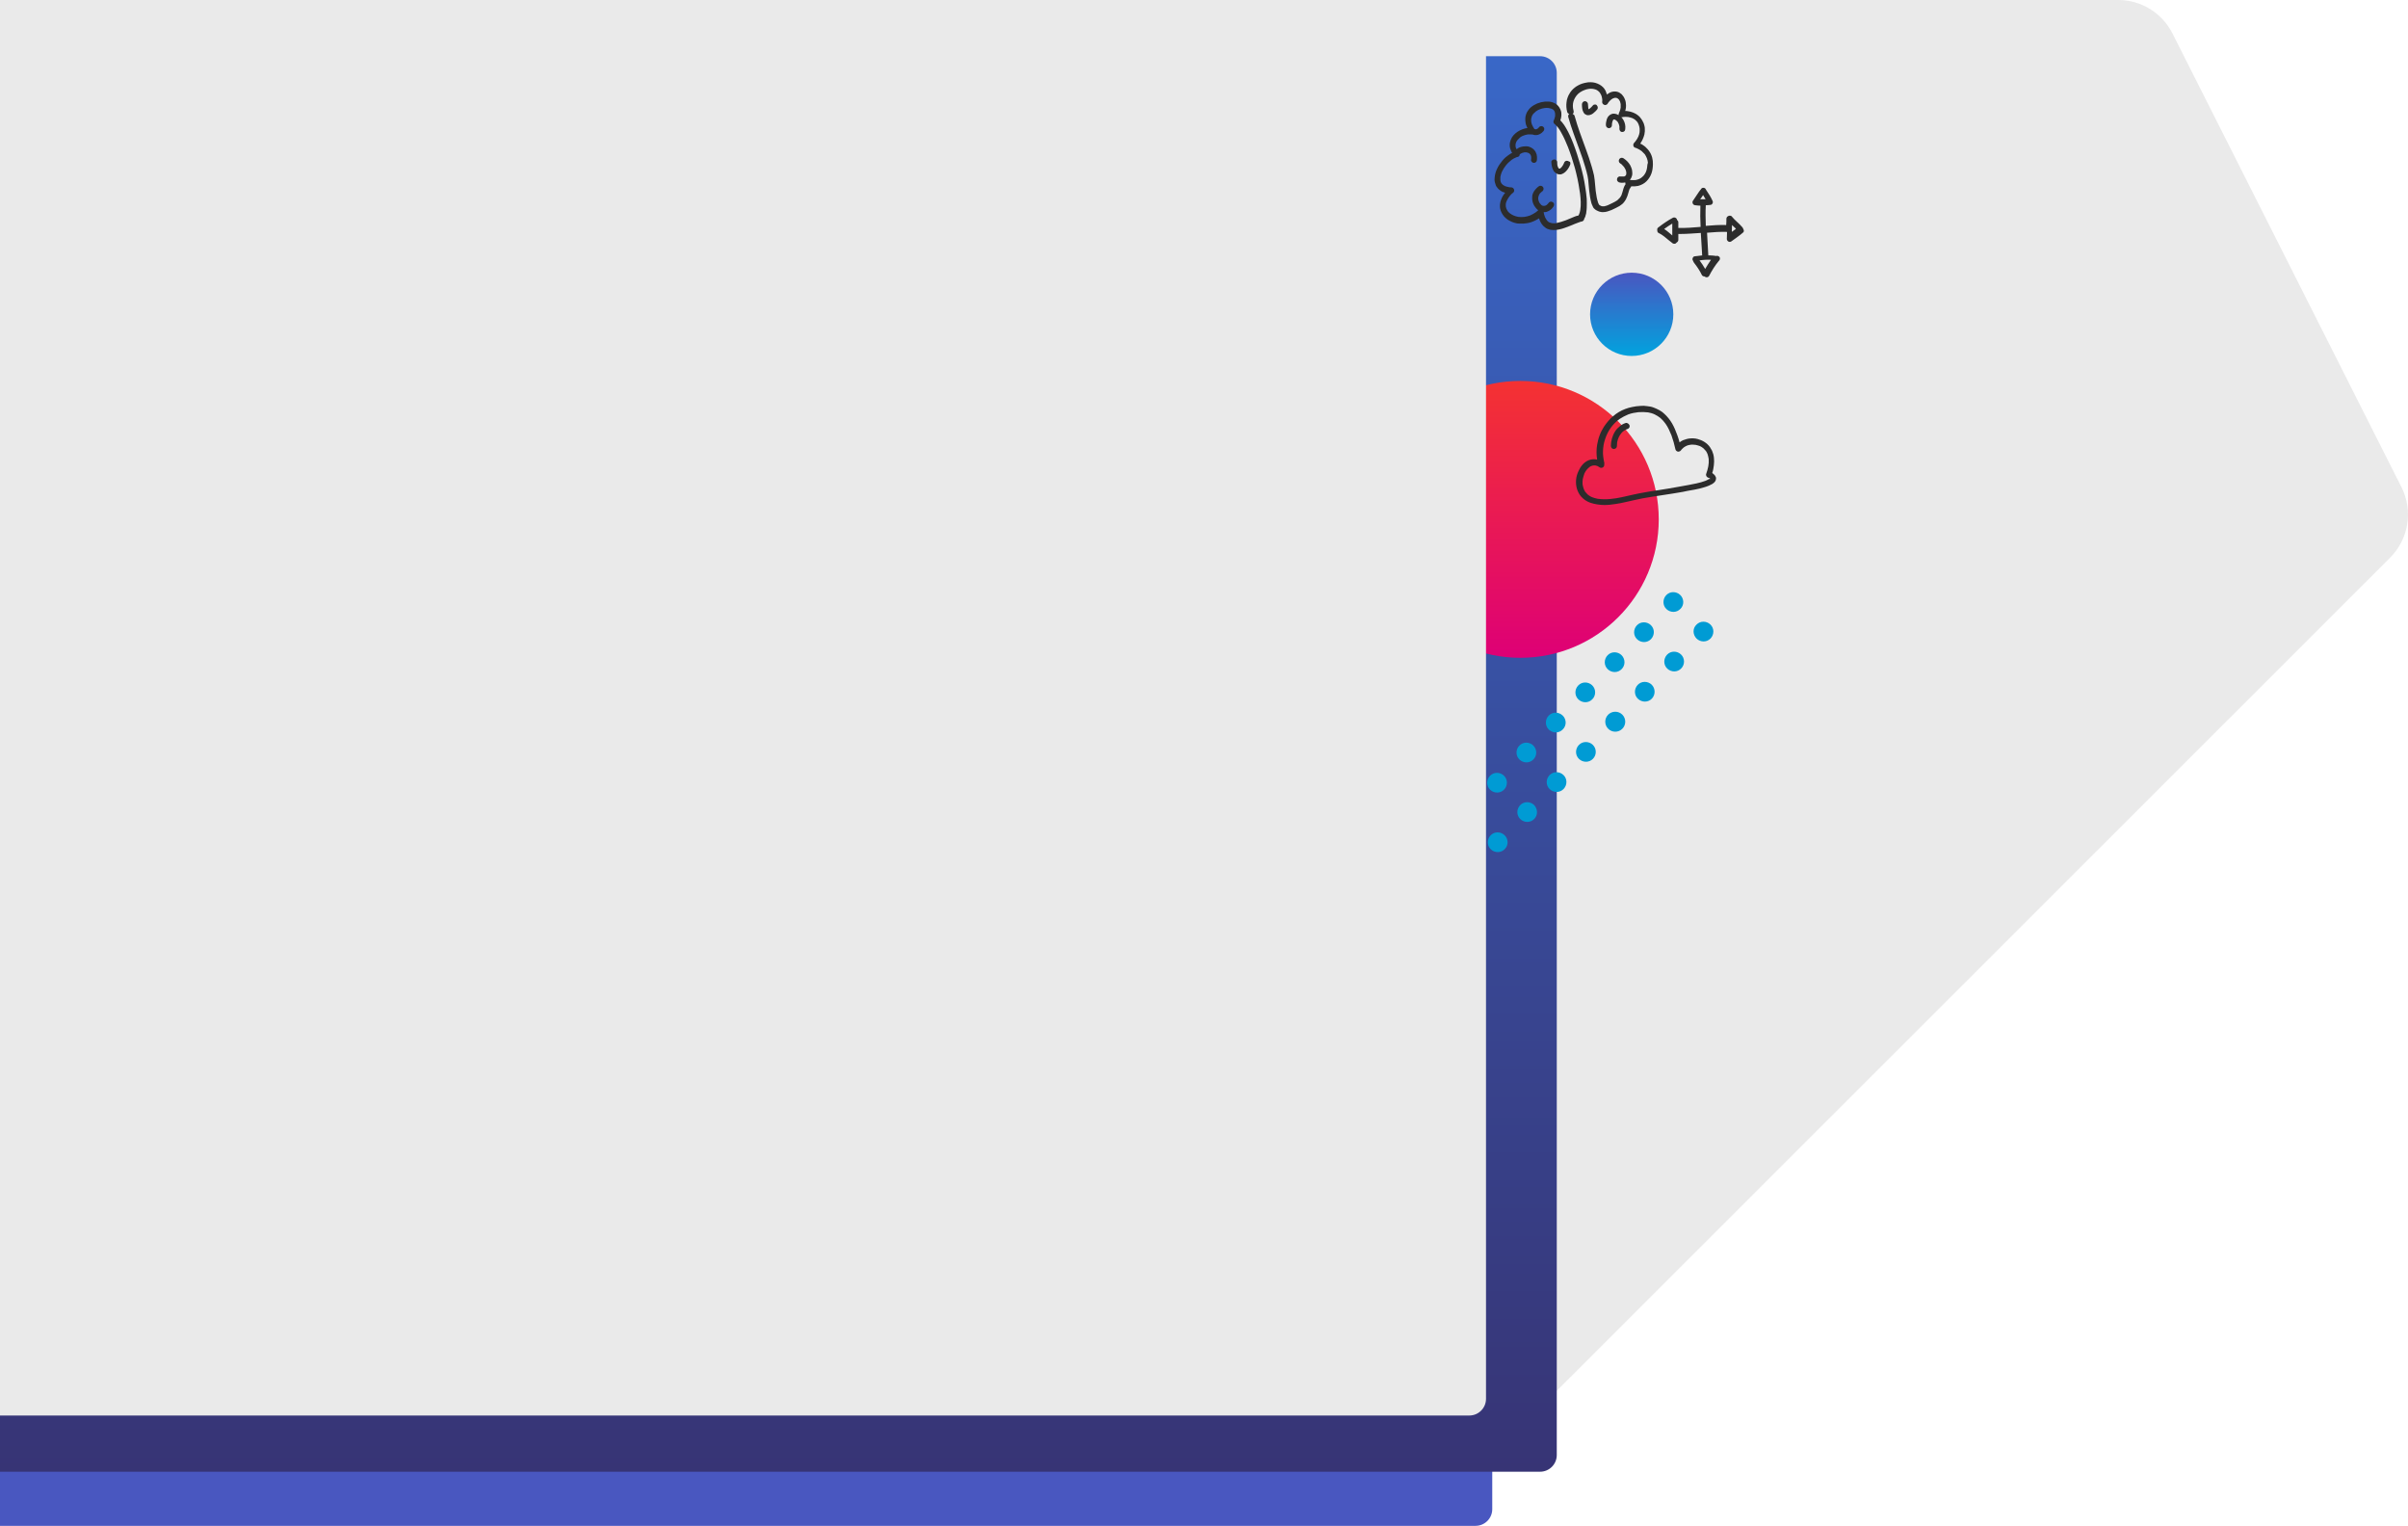
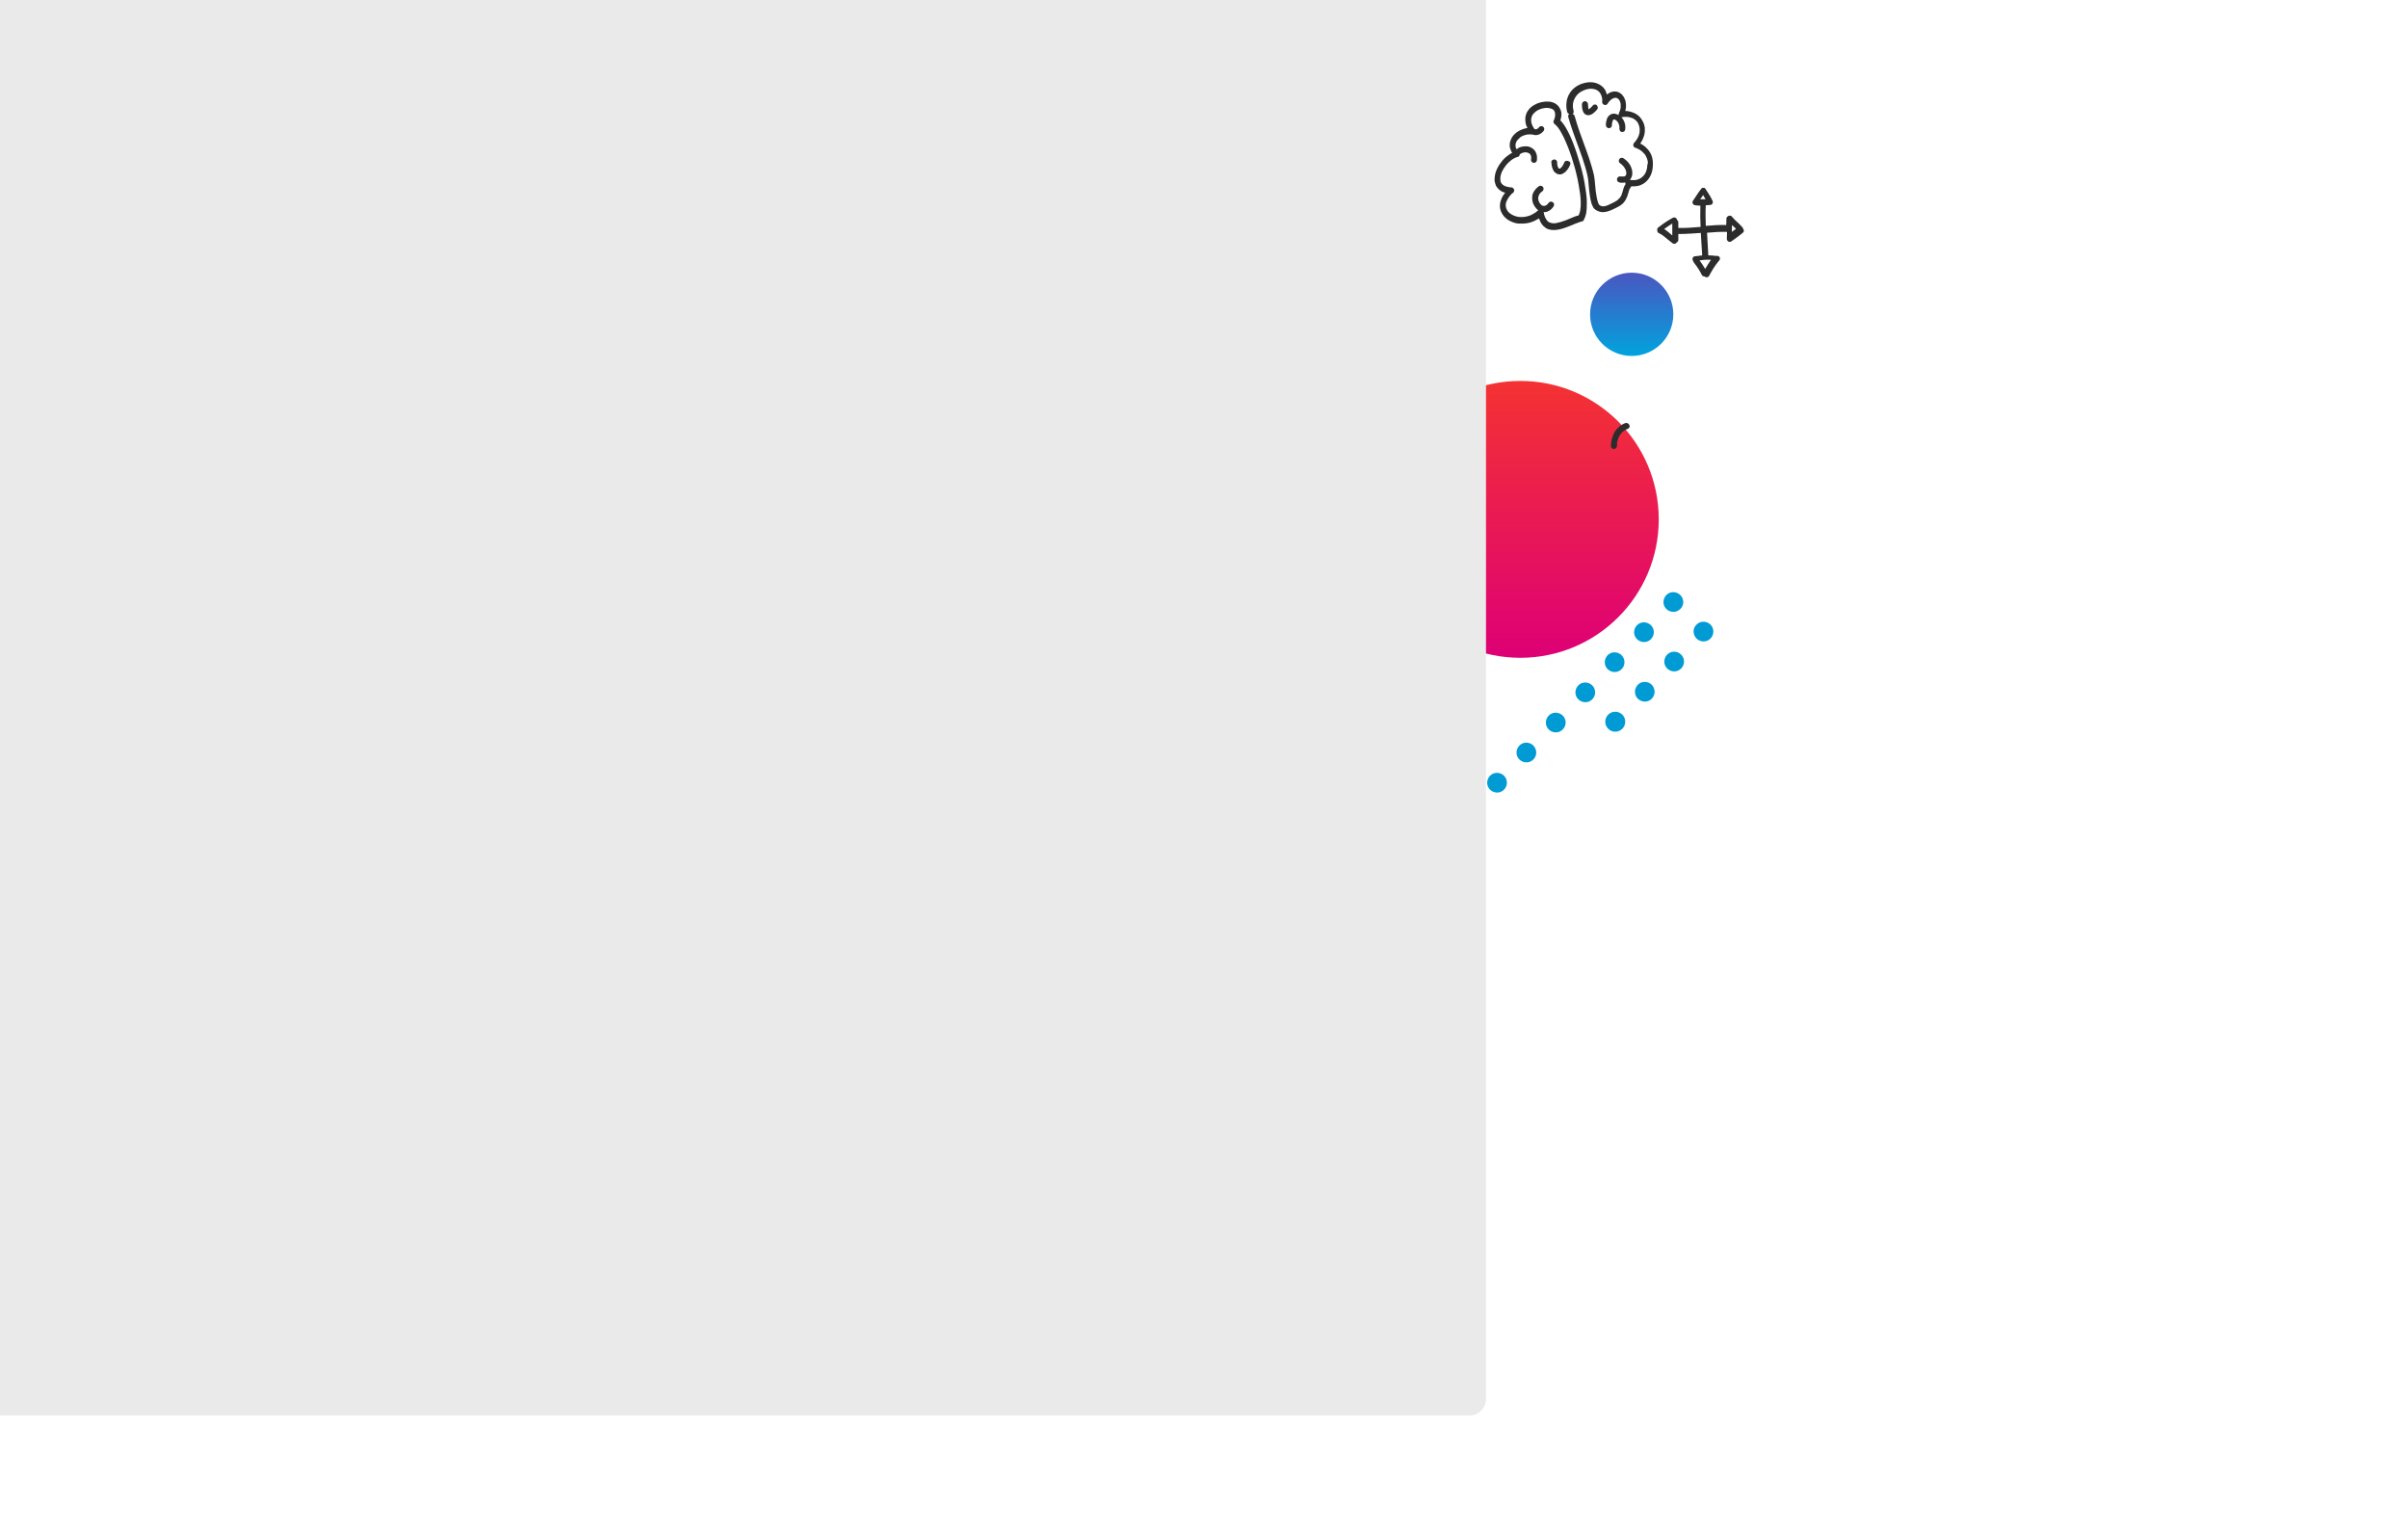
<svg xmlns="http://www.w3.org/2000/svg" id="Ebene_1" viewBox="0 0 1157 733">
  <style>
    .st1{fill:#eaeaea}.st3{fill:#2c2c2c}.st6{fill:#009bd4}
  </style>
-   <path fill="#4957c0" d="M0 692v41h709c4.4 0 8-3.6 8-8v-33H0z" />
-   <path d="M1153.9 234.1L1043.8 16c-5-9.8-15-16-26-16H404.2c-11 0-21.1 6.2-26.1 16.1l-110 219.5c-5.6 11.2-3.4 24.8 5.4 33.7l415.7 416.3c5.5 5.5 12.9 8.6 20.6 8.6 7.7 0 15.1-3.1 20.6-8.5l418-417.8c9-9 11.1-22.6 5.5-33.8z" class="st1" />
  <linearGradient id="SVGID_1_" x1="374" x2="374" y1="707" y2="27" gradientUnits="userSpaceOnUse">
    <stop offset="0" stop-color="#373475" />
    <stop offset="1" stop-color="#3967c7" />
  </linearGradient>
-   <path fill="url(#SVGID_1_)" d="M740 27H0v680h740c4.4 0 8-3.6 8-8V35c0-4.4-3.6-8-8-8z" />
  <path d="M761.7 90c-.5-3.5-1.3-7-2.3-10.5-1-3.5-2.1-7-3.4-10.4-1-2.6-2.1-5.1-3.5-7.5-.6-1-1.2-2-1.9-2.8-.3-.3-.6-.7-.9-1 .2-.5.3-.9.4-1.4.1-.7.2-1.4.1-2.1 0-.4-.1-.7-.2-1-.1-.3-.2-.7-.4-1-.2-.5-.6-1-.9-1.4-.4-.4-.8-.8-1.3-1.1-.5-.3-1-.5-1.6-.7-.6-.2-1.2-.3-1.8-.3h-1.6c-.6.1-1.3.2-1.9.3-.6.2-1.3.4-1.9.6-1.1.5-2.2 1.1-3.1 1.9-.5.4-.9.9-1.3 1.5-.4.5-.7 1.1-.9 1.7-.5 1.3-.5 2.7-.3 4 .1.9.4 1.7.8 2.5 0 .1.1.1.1.2-.8.1-1.6.3-2.4.6-1.6.6-3.2 1.6-4.3 2.9-.3.3-.5.7-.8 1.1-.2.4-.4.8-.6 1.3-.1.3-.2.7-.3 1.1-.1.5-.1.9-.1 1.4 0 .9.3 1.8.7 2.7.1.3.3.6.5.8-.1 0-.1.1-.2.1-.7.4-1.4.8-2 1.3-1.3.9-2.4 2.1-3.3 3.4-1 1.2-1.7 2.6-2.3 4.1-.2.6-.4 1.3-.5 1.9-.1.7-.2 1.4-.2 2.2 0 .4.1.9.2 1.3s.3.8.4 1.3c.2.4.4.8.7 1.1.2.3.4.5.7.8.4.3.7.6 1.2.9.4.3.9.5 1.4.6.2.1.3.1.5.2-.1.1-.2.3-.4.5-.5.7-1 1.4-1.3 2.2-.3.8-.6 1.5-.7 2.4-.1.4-.1.8-.1 1.2 0 .4 0 .9.1 1.3.1.7.4 1.4.7 2 .3.6.7 1.2 1.2 1.8.5.6 1.1 1 1.7 1.5.6.4 1.4.8 2.1 1.1.5.2 1 .4 1.5.5.6.2 1.3.3 2 .3 1.3.1 2.6 0 3.8-.2 1.3-.2 2.7-.7 3.9-1.3.6-.3 1.2-.7 1.8-1 .4 1.4 1.1 2.7 2.1 3.7.3.3.7.6 1.1.9.4.3.9.5 1.3.6.8.3 1.7.4 2.5.4.9 0 1.8-.1 2.7-.3.9-.2 1.7-.4 2.5-.7 1.8-.6 3.4-1.3 5.1-2 .5-.2 1-.4 1.6-.6.4-.1.7-.3 1.1-.4.2 0 .3-.1.5-.1h.1c.6-.2 1.1-.7 1.1-1.4 0 0 0-.1.1-.1.3-.5.5-1 .6-1.6.2-.5.3-1 .3-1.5.1-.7.2-1.4.2-2.1.1-1.4 0-2.8 0-4.2-.2-2.1-.4-3.8-.7-5.5zm-5.7 14.3l-3.6 1.5c-1.6.6-3.2 1.1-4.8 1.4-.6.1-1.2.1-1.9 0-.4-.1-.7-.2-1.1-.3-.3-.1-.6-.3-.8-.5-.3-.2-.5-.5-.7-.8-.3-.5-.6-.9-.8-1.4-.3-.8-.5-1.6-.6-2.3h.1c.4 0 .8 0 1.2-.1.4-.1.8-.3 1.2-.5 1-.5 1.7-1.3 2.3-2.2.2-.3.2-.7.2-1.1-.1-.4-.3-.7-.7-.9-.3-.2-.7-.3-1.1-.2-.4.1-.7.3-.9.7l-.1.1c-.2.3-.5.5-.8.8l-.6.3c-.1 0-.3.1-.5.1h-.4c-.2 0-.4-.1-.5-.1-.2-.1-.4-.2-.6-.4-.2-.2-.4-.4-.6-.7-.2-.3-.4-.6-.5-.9-.1-.3-.2-.7-.3-1v-1c.1-.3.2-.7.3-1 .2-.3.3-.6.5-.9.3-.3.6-.6 1-.9.1-.1.2-.1.3-.2.2-.2.3-.4.4-.7.1-.4.1-.7-.1-1.1-.2-.3-.5-.6-.9-.7-.3-.1-.8-.1-1.1.1-.5.3-.9.7-1.3 1.1-.4.4-.7.8-1 1.2-.3.4-.5.9-.7 1.3-.2.5-.3 1-.3 1.5-.1.8 0 1.7.2 2.5.1.4.3.9.5 1.3.2.3.3.7.6 1 .3.4.5.7.8 1 .3.3.5.5.8.7-.4.3-.8.7-1.2 1-.9.6-1.8 1.1-2.7 1.5-.9.3-1.9.6-2.8.7-.9.1-1.9.1-2.8 0-.8-.1-1.6-.4-2.4-.7-.6-.3-1.2-.6-1.7-1-.4-.3-.8-.7-1.1-1.1-.2-.3-.4-.7-.6-1.1-.1-.3-.2-.7-.3-1.1V98c.1-.5.2-1.1.5-1.6.4-.8.8-1.5 1.3-2.1.5-.7 1.1-1.3 1.8-1.8.4-.3.5-.9.4-1.4-.2-.6-.7-1.1-1.4-1.1-.4 0-.7 0-1.1-.1-.6-.1-1.3-.3-1.9-.5-.3-.2-.7-.4-1-.6l-.6-.6c-.1-.2-.3-.5-.4-.7-.1-.3-.2-.6-.2-1V85c.1-.8.4-1.6.7-2.4.5-1.1 1.2-2.2 2-3.2s1.7-1.8 2.7-2.6c.7-.5 1.4-.9 2.2-1.2.2-.1.5-.2.7-.2.5-.1.9-.5 1-1v-.3c.4-.2.7-.4 1.1-.6.4-.1.7-.2 1.1-.3h1c.3.1.5.1.8.2l.6.3.4.4c.1.2.2.3.3.5.1.2.1.5.2.7v1.1c0 .1 0 .2-.1.4 0 .3.1.5.2.7.2.3.5.6.9.7.3.1.7 0 1-.1.3-.2.6-.5.7-.9.1-.4.1-.9.1-1.3s0-.8-.1-1.2c0-.3-.1-.6-.2-.8-.1-.3-.3-.7-.4-1-.7-1.2-1.8-2-3.1-2.4-.3-.1-.7-.2-1.1-.2h-.8c-.7 0-1.3.1-2 .3-.8.2-1.5.6-2.1 1.1l-.3-.6c-.1-.3-.2-.6-.2-.9v-.9c.1-.3.2-.7.3-1 .2-.4.4-.8.7-1.1l1.2-1.2c.5-.4 1.1-.7 1.7-.9.6-.2 1.2-.4 1.9-.5.6-.1 1.2 0 1.8 0h.2c.1 0 .3.1.4 0 .2.1.3.1.5.2h.1c.3.1.7.1 1 .1 1.4 0 2.7-.8 3.6-1.9.1-.1.2-.2.2-.3.1-.2.2-.5.2-.7 0-.4-.1-.7-.4-1-.3-.3-.6-.4-1-.4-.3 0-.8.1-1 .4-.2.3-.5.5-.8.8-.1.1-.3.2-.4.2-.1 0-.2.1-.3.1h-.3c-.2 0-.3-.1-.5-.1-.1 0-.1-.1-.1-.1-.4-.6-.8-1.3-1.1-2-.2-.5-.3-1-.4-1.6v-1.2l.3-1.2c.2-.4.4-.8.7-1.2.4-.4.8-.8 1.3-1.2.6-.4 1.2-.8 1.9-1 .7-.3 1.5-.5 2.3-.6.6-.1 1.3-.1 1.9 0 .4.1.9.2 1.3.3.3.1.5.3.8.4l.5.5.3.6c.1.3.1.5.2.8v1.3c-.1.6-.3 1.2-.5 1.8l-.1.1c-.4.7-.2 1.6.5 2 .1.1.2.1.2.2.5.4 1 1 1.4 1.5.9 1.2 1.6 2.6 2.3 3.9.9 1.7 1.6 3.6 2.4 5.4 1.3 3.3 2.3 6.6 3.3 10 .9 3.4 1.7 6.9 2.2 10.5.1.6.2 1.3.3 1.9.3 2.5.5 5.2.1 7.7-.1.8-.3 1.5-.6 2.2-.1.2-.2.4-.4.6-.7 0-1.5.4-2.3.7zM792.4 72.6c-.4-.5-.7-1-1.2-1.4-.4-.5-.9-.9-1.5-1.3-.5-.4-1-.7-1.6-.9.9-1.3 1.6-2.8 2-4.4.2-1 .3-2 .2-3.1-.1-.5-.1-1-.3-1.5-.1-.5-.3-1-.6-1.5-.4-.9-1-1.7-1.6-2.4-.4-.4-.8-.7-1.2-1-.4-.3-.8-.5-1.2-.7-.5-.2-1-.5-1.5-.6-.6-.2-1.2-.3-1.8-.4-.4-.1-.8-.1-1.2-.1.3-1.1.5-2.3.3-3.5 0-.5-.1-.9-.2-1.3s-.3-.9-.5-1.3c-.1-.3-.3-.6-.5-.9-.3-.3-.5-.7-.8-1-.6-.5-1.3-1-2.1-1.2-.8-.2-1.7-.2-2.5 0-.9.2-1.7.7-2.5 1.3-.2-.6-.4-1.2-.6-1.7-.6-1.3-1.7-2.4-3-3.1-1.3-.7-2.7-1.1-4.2-1.1-.8 0-1.5 0-2.2.2-.7.1-1.3.3-2 .5-.6.2-1.3.5-1.8.8-.6.3-1.2.7-1.7 1.1-1 .8-1.9 1.8-2.5 2.9-.4.6-.7 1.3-.9 1.9-.3.7-.4 1.4-.5 2.2-.2 1.5-.1 3.1.3 4.6.1.5.5.9 1 1-.4.3-.6.9-.5 1.4 1.5 5.5 3.6 10.7 5.5 16.1 1 2.7 1.9 5.3 2.7 8.1.4 1.4.8 2.8 1.1 4.2l.3 1.8c.2 1.8.3 3.5.5 5.3.2 1.9.5 3.9 1 5.8.1.4.3.9.5 1.3.1.3.3.6.4.9.2.3.4.6.7.8.3.3.6.5 1 .7.4.2.8.4 1.1.5.1 0 .3.1.4.1.1 0 .3.1.4.1.4.1.7.1 1.1.1.7 0 1.4-.1 2.1-.3.7-.2 1.3-.5 2-.7.7-.3 1.4-.7 2.1-1 .6-.3 1.2-.6 1.7-.9.5-.3 1-.7 1.5-1.1.4-.4.8-.8 1.1-1.3.3-.4.5-.8.7-1.2.4-.8.7-1.6.9-2.4.2-.7.4-1.4.6-2 .2-.4.4-.7.6-1 .1-.1.2-.2.2-.3 0 0 .1-.1.1-.2 1.1.1 2.2 0 3.3-.2 1.5-.4 2.9-1.1 4-2.2s1.9-2.4 2.4-3.8c.2-.6.4-1.3.5-2 .1-.8.2-1.6.2-2.3.1-2.3-.5-4.6-1.8-6.4zm-1 7.9c-.1.7-.3 1.5-.6 2.2-.3.6-.6 1.1-1 1.6-.4.4-.8.8-1.2 1.1-.4.3-.8.5-1.3.7-.5.2-1 .3-1.5.4-.7.1-1.3 0-2 0-.2 0-.5-.1-.7-.1l.1-.1c.2-.3.4-.5.6-.9.3-.7.5-1.3.5-2.1 0-.6-.1-1.3-.2-1.9-.2-.7-.5-1.4-.8-2-.8-1.4-1.9-2.5-3.3-3.4-.7-.4-1.6-.2-2 .5-.4.7-.2 1.6.5 2 .2.1.4.3.6.4.4.4.8.8 1.2 1.3.3.4.5.9.8 1.4.1.4.2.7.3 1.1v.8c0 .2-.1.3-.1.5-.1.1-.1.2-.2.3l-.2.2c-.1.1-.2.1-.3.2-.2.1-.4.1-.5.1h-1.3c-.4-.1-.7-.1-1.1.1-.3.2-.6.5-.7.9-.1.4-.1.8.1 1.1.2.3.5.6.8.7.4.1.9.2 1.3.2s.9 0 1.3-.1c.1 0 .3 0 .4-.1 0 .3 0 .6.2.8-.1.2-.3.4-.4.6-.3.5-.5 1.1-.7 1.7-.3 1-.5 2-.9 3-.2.5-.5.9-.8 1.3l-1.2 1.2c-.7.5-1.5.9-2.3 1.3-.8.4-1.5.7-2.3 1.1-.6.2-1.1.4-1.7.5h-.9c-.2 0-.5-.1-.7-.2-.3-.1-.5-.3-.7-.4l-.2-.2c-.2-.3-.3-.5-.4-.8-.3-.9-.5-1.7-.7-2.6-.2-1-.3-2.1-.5-3.2-.2-1.8-.3-3.6-.5-5.3l-.3-2.1c-.3-1.4-.7-2.8-1.1-4.2-1.6-5.6-3.8-10.9-5.7-16.4-.9-2.6-1.8-5.3-2.5-7.9-.1-.5-.5-.9-1-1 .4-.3.6-.9.5-1.4-.1-.5-.2-.9-.3-1.4-.1-.8-.1-1.6 0-2.3.1-.7.3-1.3.6-2 .3-.6.6-1.2 1.1-1.8.5-.6 1-1.1 1.6-1.5.7-.5 1.4-.8 2.1-1.1.7-.3 1.5-.5 2.2-.6.7-.1 1.3-.1 2 0 .5.1 1 .2 1.5.4.4.2.8.4 1.1.7.3.3.6.5.8.9.2.4.4.7.6 1.1.2.5.3 1.1.4 1.6.1.5.1 1.1 0 1.6 0 .6.4 1.2 1.1 1.4.2.1.5.1.7 0 .4-.1.7-.3.9-.7.1-.2.3-.4.4-.6.4-.5.9-1 1.4-1.4.3-.2.6-.4.9-.5.2-.1.4-.1.7-.2h.5c.2 0 .3.1.5.1.2.1.3.2.5.3l.5.5c.2.3.3.6.5.9l.3 1.2v1.7c-.1.7-.3 1.4-.6 2.1-.1.2-.2.3-.2.5-.1.2-.2.5-.2.7v.3c-.3-.1-.5-.3-.8-.4-.5-.2-1.1-.3-1.6-.3-.2 0-.4 0-.6.1-.2 0-.4.1-.6.2-.3.1-.6.3-.9.6-.3.2-.5.5-.7.8-.2.3-.4.8-.5 1.1-.1.4-.2.9-.3 1.3-.1.5-.1 1-.1 1.4 0 .8.6 1.4 1.4 1.5.8 0 1.5-.6 1.5-1.4 0-.4 0-.8.1-1.2.1-.3.1-.6.3-1 .1-.1.1-.2.2-.4l.1-.1s.1 0 .1-.1H775.6c.1 0 .2.1.4.1.2.1.4.2.6.4.3.2.5.5.7.7.2.3.4.7.5 1 .1.3.2.7.3 1.1V62c0 .3.2.8.4 1 .2.2.4.3.7.4h.3c.4 0 .7-.1 1-.4.1-.1.2-.2.2-.3.1-.2.2-.5.2-.7.2-1.5-.1-3-.9-4.4-.3-.5-.6-.9-1-1.3h.4c.1 0 .2 0 .4-.1.8-.1 1.7-.1 2.5 0 .6.1 1.3.3 1.9.5.5.2 1 .5 1.4.8.4.3.7.7 1.1 1.1.3.4.5.9.7 1.4.2.5.3 1 .4 1.6.1.6 0 1.2 0 1.9-.1.7-.3 1.4-.6 2.1-.4.8-.8 1.6-1.4 2.3-.2.2-.4.5-.6.7-.4.4-.5.9-.4 1.4.1.5.5.9 1 1 .3.1.7.2 1 .4.7.3 1.3.7 2 1.2l1.5 1.5c.4.6.7 1.2 1 1.9.3.7.4 1.4.5 2.2-.3.7-.3 1.5-.4 2.3z" class="st3" />
  <path d="M766.4 50.2c-.3 0-.8.1-1 .4-.5.6-1 1.1-1.6 1.6-.2.1-.3.2-.5.3-.1-.3-.2-.6-.2-1 0-.5-.1-1-.1-1.4 0-.8-.6-1.4-1.4-1.5-.8 0-1.4.6-1.5 1.4 0 .7 0 1.3.1 1.9.1.4.1.9.3 1.3.1.2.2.5.3.7.1.2.3.4.4.6.1.2.3.3.5.4l.6.3c.1 0 .1 0 .2.1.4.1.8 0 1.1 0 .1 0 .3-.1.4-.1.3-.1.5-.2.8-.3.4-.2.9-.6 1.2-.9.5-.4.9-.8 1.3-1.3.3-.3.4-.6.4-1s-.1-.7-.4-1c-.1-.3-.5-.5-.9-.5zM753.3 77.3c-.4-.1-.8-.1-1.1.1-.1.1-.2.1-.3.2-.2.2-.3.4-.4.7-.3.7-.6 1.3-1.1 1.9l-.6.6c-.1.1-.2.1-.3.2h-.2-.1-.1s-.1 0-.1-.1l-.2-.2-.3-.6c-.2-.5-.3-1-.3-1.5V78c0-.4-.1-.7-.4-1-.3-.3-.6-.4-1-.4s-.7.1-1 .4c-.3.2-.5.6-.4 1 .1 1.4.3 2.7 1 3.9.1.3.3.5.5.7.2.2.4.4.7.6.3.2.7.4 1 .5h.2c.3 0 .5.1.8.1.3 0 .6-.1.9-.2.3-.1.5-.2.8-.4.3-.2.6-.4.8-.6.5-.4.9-1 1.3-1.5.5-.7.8-1.4 1.1-2.2.1-.3 0-.8-.1-1.1-.5-.2-.8-.4-1.1-.5zM837.1 109.1c-1.5-1.8-3.5-3.2-5-5.1-.2-.3-.6-.4-1-.4-.3 0-.6.1-.9.3-.4.2-.7.7-.7 1.2 0 1 0 2-.1 3-3.3-.1-6.5.1-9.8.4-.1-3.3-.2-6.6 0-9.9.8 0 1.6-.1 2.4-.2.3 0 .7-.4.8-.6.1-.2.2-.5.2-.7 0-.2-.1-.5-.2-.7-.8-1.8-1.9-3.5-3-5.1 0-.1-.1-.1-.1-.2-.1-.2-.2-.3-.3-.5-.3-.3-.6-.4-1-.4-.3 0-.7.1-.9.4-.7.9-1.5 1.9-2.1 2.9-.7 1-1.3 2-2 3-.3.4-.2 1 0 1.4.1.2.3.4.5.5.2.1.4.2.7.2.8.1 1.6.2 2.4.2-.1 3.4-.1 6.8.1 10.2-3.6.3-7.2.6-10.7.5v-2.7c0-.4-.2-.8-.6-1.1 0-.2-.1-.4-.2-.6-.4-.6-1.2-.8-1.8-.5-2.4 1.3-4.6 2.8-6.8 4.5-.1.1-.2.1-.3.2-.2.2-.3.4-.4.6-.1.2-.1.4 0 .6v.6c.1.3.3.7.6.8 1 .5 1.8 1 2.7 1.7 1.4 1.1 2.7 2.3 4.1 3.3.2.1.4.2.7.2h.4c.3-.1.6-.3.8-.6.4-.2.8-.7.8-1.2v-2.9h.9c3.3 0 6.6-.3 9.9-.5.2 3.3.4 6.5.6 9.8v.2c0 .3 0 .5.1.8-1.1.1-2.3.3-3.4.4-.4 0-.7.1-.9.4-.3.3-.4.6-.4 1 0 .3.1.6.3.8v.1l.3.6c.1.1.1.2.2.3 1.4 1.8 2.7 3.7 3.7 5.8.2.4.7.7 1.2.7h.1c.1.1.2.2.3.2.2.1.4.2.7.2.5 0 .9-.2 1.2-.7 1.3-2.5 2.8-4.9 4.6-7.1l.2-.2c.1-.1.1-.2.2-.3.1-.2.2-.4.2-.7 0-.3-.1-.7-.4-.9-.3-.3-.6-.4-1-.4-.2 0-.4 0-.6.1-.1-.1-.2-.1-.3-.1-.8-.1-1.7-.2-2.5-.2h-.8c-.2-3.6-.4-7.2-.6-10.9 3.2-.3 6.4-.5 9.6-.4 0 1.1-.1 2.2-.1 3.4 0 .5.3.9.7 1.2.2.1.4.2.7.2.2 0 .5-.1.7-.2 1.9-1.4 3.9-2.7 5.7-4.3.3-.2.4-.6.4-1-.4-1.1-.6-1.4-.8-1.6zm-33.6 4c-1.3-1.1-2.5-2.2-3.9-3.1 1.3-.9 2.5-1.8 3.9-2.6v5.7zm14.8-19.4c.4.7.8 1.3 1.2 2h-2.6c.5-.6 1-1.3 1.4-2zm3.8 31.1c-1 1.4-1.9 2.9-2.8 4.4-.8-1.4-1.7-2.8-2.7-4.1 1.8-.3 3.7-.4 5.5-.3zm11.5-14.5c-.5.4-1 .7-1.5 1.1 0-1.1.1-2.2.1-3.3.6.6 1.3 1.2 1.9 1.8-.2.1-.3.3-.5.4z" class="st3" />
  <linearGradient id="SVGID_2_" x1="730.5" x2="730.5" y1="316" y2="183" gradientUnits="userSpaceOnUse">
    <stop offset="0" stop-color="#de0076" />
    <stop offset="1" stop-color="#f43232" />
  </linearGradient>
  <circle cx="730.5" cy="249.5" r="66.5" fill="url(#SVGID_2_)" />
-   <path d="M824.1 228.6c-.2-.3-.3-.5-.6-.7-.3-.2-.5-.5-.8-.7.2-.6.4-1.2.5-1.9.2-1.2.4-2.4.4-3.6 0-1.2-.1-2.4-.4-3.5-.2-.6-.4-1.1-.6-1.7-.3-.6-.6-1.1-1-1.7-1.4-2-3.6-3.3-5.9-3.9-1.1-.3-2.3-.4-3.5-.3-.6.1-1.2.1-1.8.3l-1.8.6c-.6.3-1.1.6-1.6 1-.3-1.2-.7-2.4-1.1-3.5-.7-1.9-1.5-3.9-2.5-5.6-1-1.7-2.2-3.2-3.6-4.5-.7-.7-1.5-1.3-2.4-1.8-.9-.5-1.8-.9-2.8-1.3-1-.4-2.1-.6-3.2-.7-1.1-.2-2.2-.2-3.3-.1-1.3.1-2.6.2-3.8.5-1.2.2-2.4.6-3.5 1-2.1.8-4.1 2-5.8 3.5-.8.7-1.6 1.4-2.3 2.3-.8.9-1.4 1.8-2.1 2.8-.8 1.3-1.5 2.6-2 4-.6 1.5-.9 3-1.2 4.5-.4 2.4-.4 4.8 0 7.2-.4-.1-.9-.2-1.4-.2-1.3 0-2.6.3-3.7 1-1.2.7-2.1 1.7-2.9 2.9-.4.6-.7 1.3-1 1.9-.3.6-.5 1.2-.7 1.8-.8 2.8-.6 6 .8 8.6.7 1.4 1.9 2.6 3.2 3.5.7.5 1.6.9 2.4 1.2 1.1.4 2.2.6 3.3.8 1.2.2 2.3.3 3.5.3 1.8 0 3.6-.2 5.4-.5 2.9-.4 5.8-1.2 8.7-1.8l4.2-.9c1.6-.3 3.2-.5 4.8-.8 3.2-.5 6.4-1 9.7-1.5 1.6-.3 3.2-.5 4.8-.8.8-.2 1.6-.3 2.4-.5 1.1-.2 2.3-.4 3.4-.6 1.5-.3 3-.6 4.5-1.1.8-.2 1.5-.5 2.3-.8.5-.2 1.1-.5 1.6-.8.2-.2.5-.3.7-.5l.6-.6c.3-.4.5-.9.5-1.5.1-.3-.1-.9-.4-1.3zm-2.9 1.5c-.6.4-1.2.6-1.8.9-1.4.5-2.8.9-4.2 1.2-1.3.3-2.6.5-4 .8-1.7.3-3.4.6-5 .9-3.2.6-6.4 1.1-9.6 1.6-2.1.3-4.1.6-6.2 1-1.9.3-3.7.7-5.6 1.1-3.7.8-7.3 1.8-11 2.1-2.1.2-4.1.2-6.2-.1-1-.2-2.1-.5-3-.9-.6-.3-1.2-.7-1.7-1.1-.4-.4-.8-.8-1.2-1.3-.3-.5-.6-1-.8-1.6-.2-.7-.4-1.3-.5-2-.1-.9 0-1.7.1-2.6.2-.9.5-1.8.8-2.7.3-.7.8-1.4 1.3-2 .4-.4.8-.8 1.2-1.1.3-.2.6-.4 1-.5.3-.1.6-.2.9-.2h.9c.4.1.7.2 1 .3.3.2.7.4 1 .6.7.5 1.6.2 2-.4.2-.3.3-.7.2-1.1v-.1c.1-.2.1-.5 0-.7-.2-1-.4-2-.5-3-.2-1.8-.1-3.6.2-5.4.3-1.8.9-3.5 1.6-5.1.7-1.5 1.6-3 2.7-4.3 1-1.2 2.2-2.3 3.5-3.2 1.2-.8 2.6-1.5 4-2.1 1.6-.6 3.2-.9 4.9-1.1 1.6-.1 3.1-.1 4.7.1 1.1.2 2.2.5 3.2 1s1.8 1 2.7 1.7c.9.8 1.8 1.8 2.5 2.8 1.2 1.7 2 3.6 2.8 5.5.8 2.2 1.4 4.4 1.9 6.7.1.5.5.9 1 1.1.3.1.5.1.8 0 .4-.1.7-.3.9-.6.1-.1.2-.3.3-.4.4-.4.8-.8 1.2-1.1.5-.3 1-.6 1.5-.8.6-.2 1.2-.3 1.9-.4.7 0 1.4 0 2.1.1.7.1 1.4.4 2.1.6.6.3 1.1.6 1.7 1.1.4.4.8.8 1.2 1.3.3.5.6 1 .8 1.6.2.7.4 1.5.5 2.2.1 1.2 0 2.4-.2 3.5-.2 1.2-.6 2.4-1 3.6-.3.8.2 1.6 1 1.9.1 0 .3.1.4.1h.1l.2.2c.1.1.2.1.2.2l.1.1c-.4-.1-.5 0-.6 0z" class="st3" />
  <path d="M782.2 203.4c-.3-.2-.8-.3-1.1-.2-.6.2-1.1.4-1.6.7-.5.3-1 .7-1.5 1.1-.5.4-.9.9-1.3 1.3-.3.4-.7.9-.9 1.3-.6 1-1 2.1-1.3 3.1-.3 1.1-.5 2.3-.5 3.5 0 .8.6 1.5 1.4 1.5.8 0 1.5-.6 1.5-1.4 0-.6.1-1.2.1-1.8.2-.9.4-1.7.8-2.5.3-.7.8-1.4 1.3-2 .4-.5.9-.9 1.4-1.2.4-.3.9-.5 1.4-.7.1 0 .2-.1.3-.1.2-.1.4-.3.6-.5.2-.3.3-.7.2-1.1-.2-.5-.5-.8-.8-1z" class="st3" />
  <linearGradient id="SVGID_3_" x1="784" x2="784" y1="171" y2="131" gradientUnits="userSpaceOnUse">
    <stop offset="0" stop-color="#01a3de" />
    <stop offset="1" stop-color="#4a56c0" />
  </linearGradient>
  <circle cx="784" cy="151" r="20" fill="url(#SVGID_3_)" />
  <g>
    <path d="M807.3 285.8c-1.9-1.8-4.9-1.8-6.7.1-1.8 1.9-1.8 4.9.1 6.7 1.9 1.8 4.9 1.8 6.7-.1 1.9-1.8 1.8-4.9-.1-6.7zM793.2 300.3c-1.9-1.8-4.9-1.8-6.7.1-1.8 1.9-1.8 4.9.1 6.7 1.9 1.8 4.9 1.8 6.7-.1 1.8-1.9 1.8-4.9-.1-6.7zM779.1 314.7c-1.9-1.8-4.9-1.8-6.7.1-1.8 1.9-1.8 4.9.1 6.7 1.9 1.8 4.9 1.8 6.7-.1 1.8-1.8 1.8-4.8-.1-6.7zM765 329.2c-1.9-1.8-4.9-1.8-6.7.1-1.8 1.9-1.8 4.9.1 6.7 1.9 1.8 4.9 1.8 6.7-.1 1.8-1.8 1.8-4.9-.1-6.7zM750.8 343.7c-1.9-1.8-4.9-1.8-6.7.1-1.8 1.9-1.8 4.9.1 6.7s4.9 1.8 6.7-.1c1.9-1.9 1.8-4.9-.1-6.7zM736.7 358.1c-1.9-1.8-4.9-1.8-6.7.1-1.8 1.9-1.8 4.9.1 6.7 1.9 1.8 4.9 1.8 6.7-.1 1.8-1.8 1.8-4.8-.1-6.7zM722.6 372.6c-1.9-1.8-4.9-1.8-6.7.1-1.8 1.9-1.8 4.9.1 6.7 1.9 1.8 4.9 1.8 6.7-.1 1.8-1.8 1.8-4.9-.1-6.7zM708.5 387.1c-1.9-1.8-4.9-1.8-6.7.1-1.8 1.9-1.8 4.9.1 6.7s4.9 1.8 6.7-.1c1.8-1.9 1.8-4.9-.1-6.7zM815.2 306.8c1.9 1.8 4.9 1.8 6.7-.1 1.8-1.9 1.8-4.9-.1-6.7s-4.9-1.8-6.7.1c-1.9 1.8-1.8 4.8.1 6.7zM807.7 314.4c-1.9-1.8-4.9-1.8-6.7.1-1.8 1.9-1.8 4.9.1 6.7 1.9 1.8 4.9 1.8 6.7-.1 1.8-1.8 1.8-4.9-.1-6.7zM793.6 328.9c-1.9-1.8-4.9-1.8-6.7.1-1.8 1.9-1.8 4.9.1 6.7 1.9 1.8 4.9 1.8 6.7-.1 1.8-1.9 1.7-4.9-.1-6.7z" class="st6" />
    <circle cx="776.1" cy="346.7" r="4.8" class="st6" />
-     <path d="M765.3 357.8c-1.9-1.8-4.9-1.8-6.7.1-1.8 1.9-1.8 4.9.1 6.7s4.9 1.8 6.7-.1c1.8-1.8 1.8-4.9-.1-6.7zM751.2 372.3c-1.9-1.8-4.9-1.8-6.7.1s-1.8 4.9.1 6.7c1.9 1.8 4.9 1.8 6.7-.1 1.8-1.9 1.8-4.9-.1-6.7zM737.1 386.7c-1.9-1.8-4.9-1.8-6.7.1-1.8 1.9-1.8 4.9.1 6.7 1.9 1.8 4.9 1.8 6.7-.1 1.8-1.8 1.7-4.8-.1-6.7zM722.9 401.2c-1.9-1.8-4.9-1.8-6.7.1-1.8 1.9-1.8 4.9.1 6.7s4.9 1.8 6.7-.1c1.9-1.8 1.8-4.9-.1-6.7z" class="st6" />
  </g>
  <path d="M0 0v680h706c4.4 0 8-3.6 8-8V0H0z" class="st1" />
</svg>